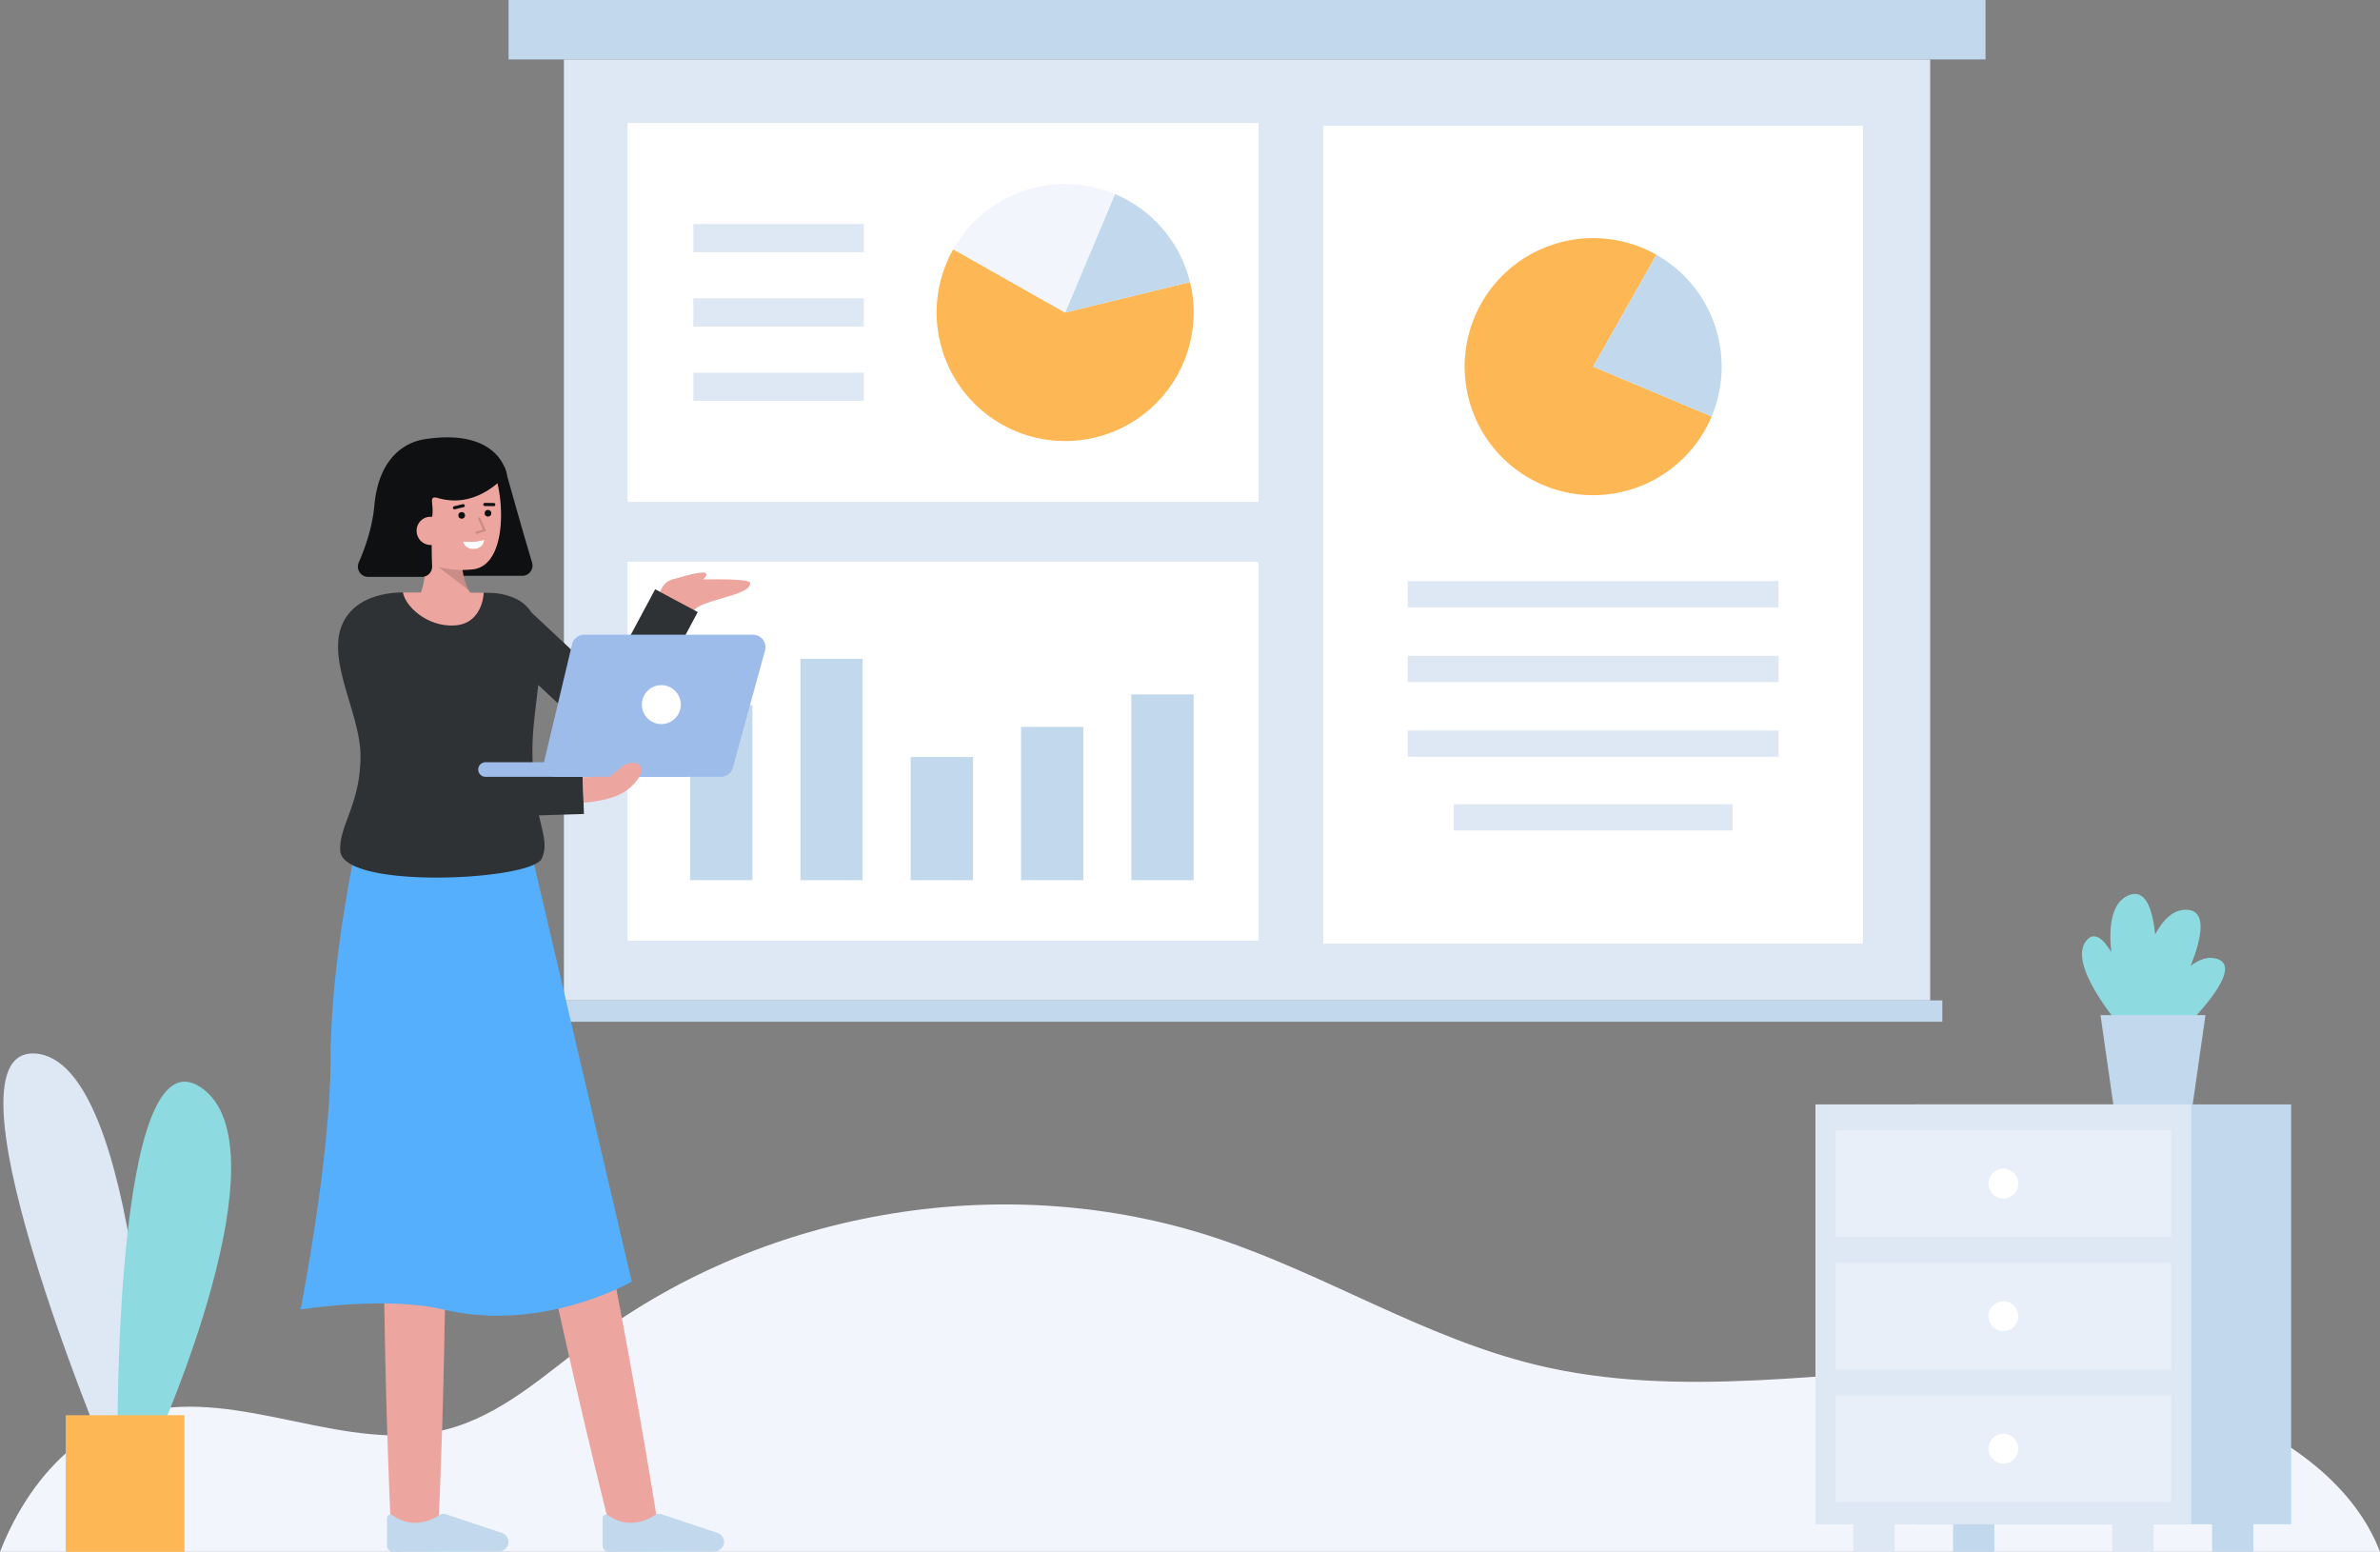
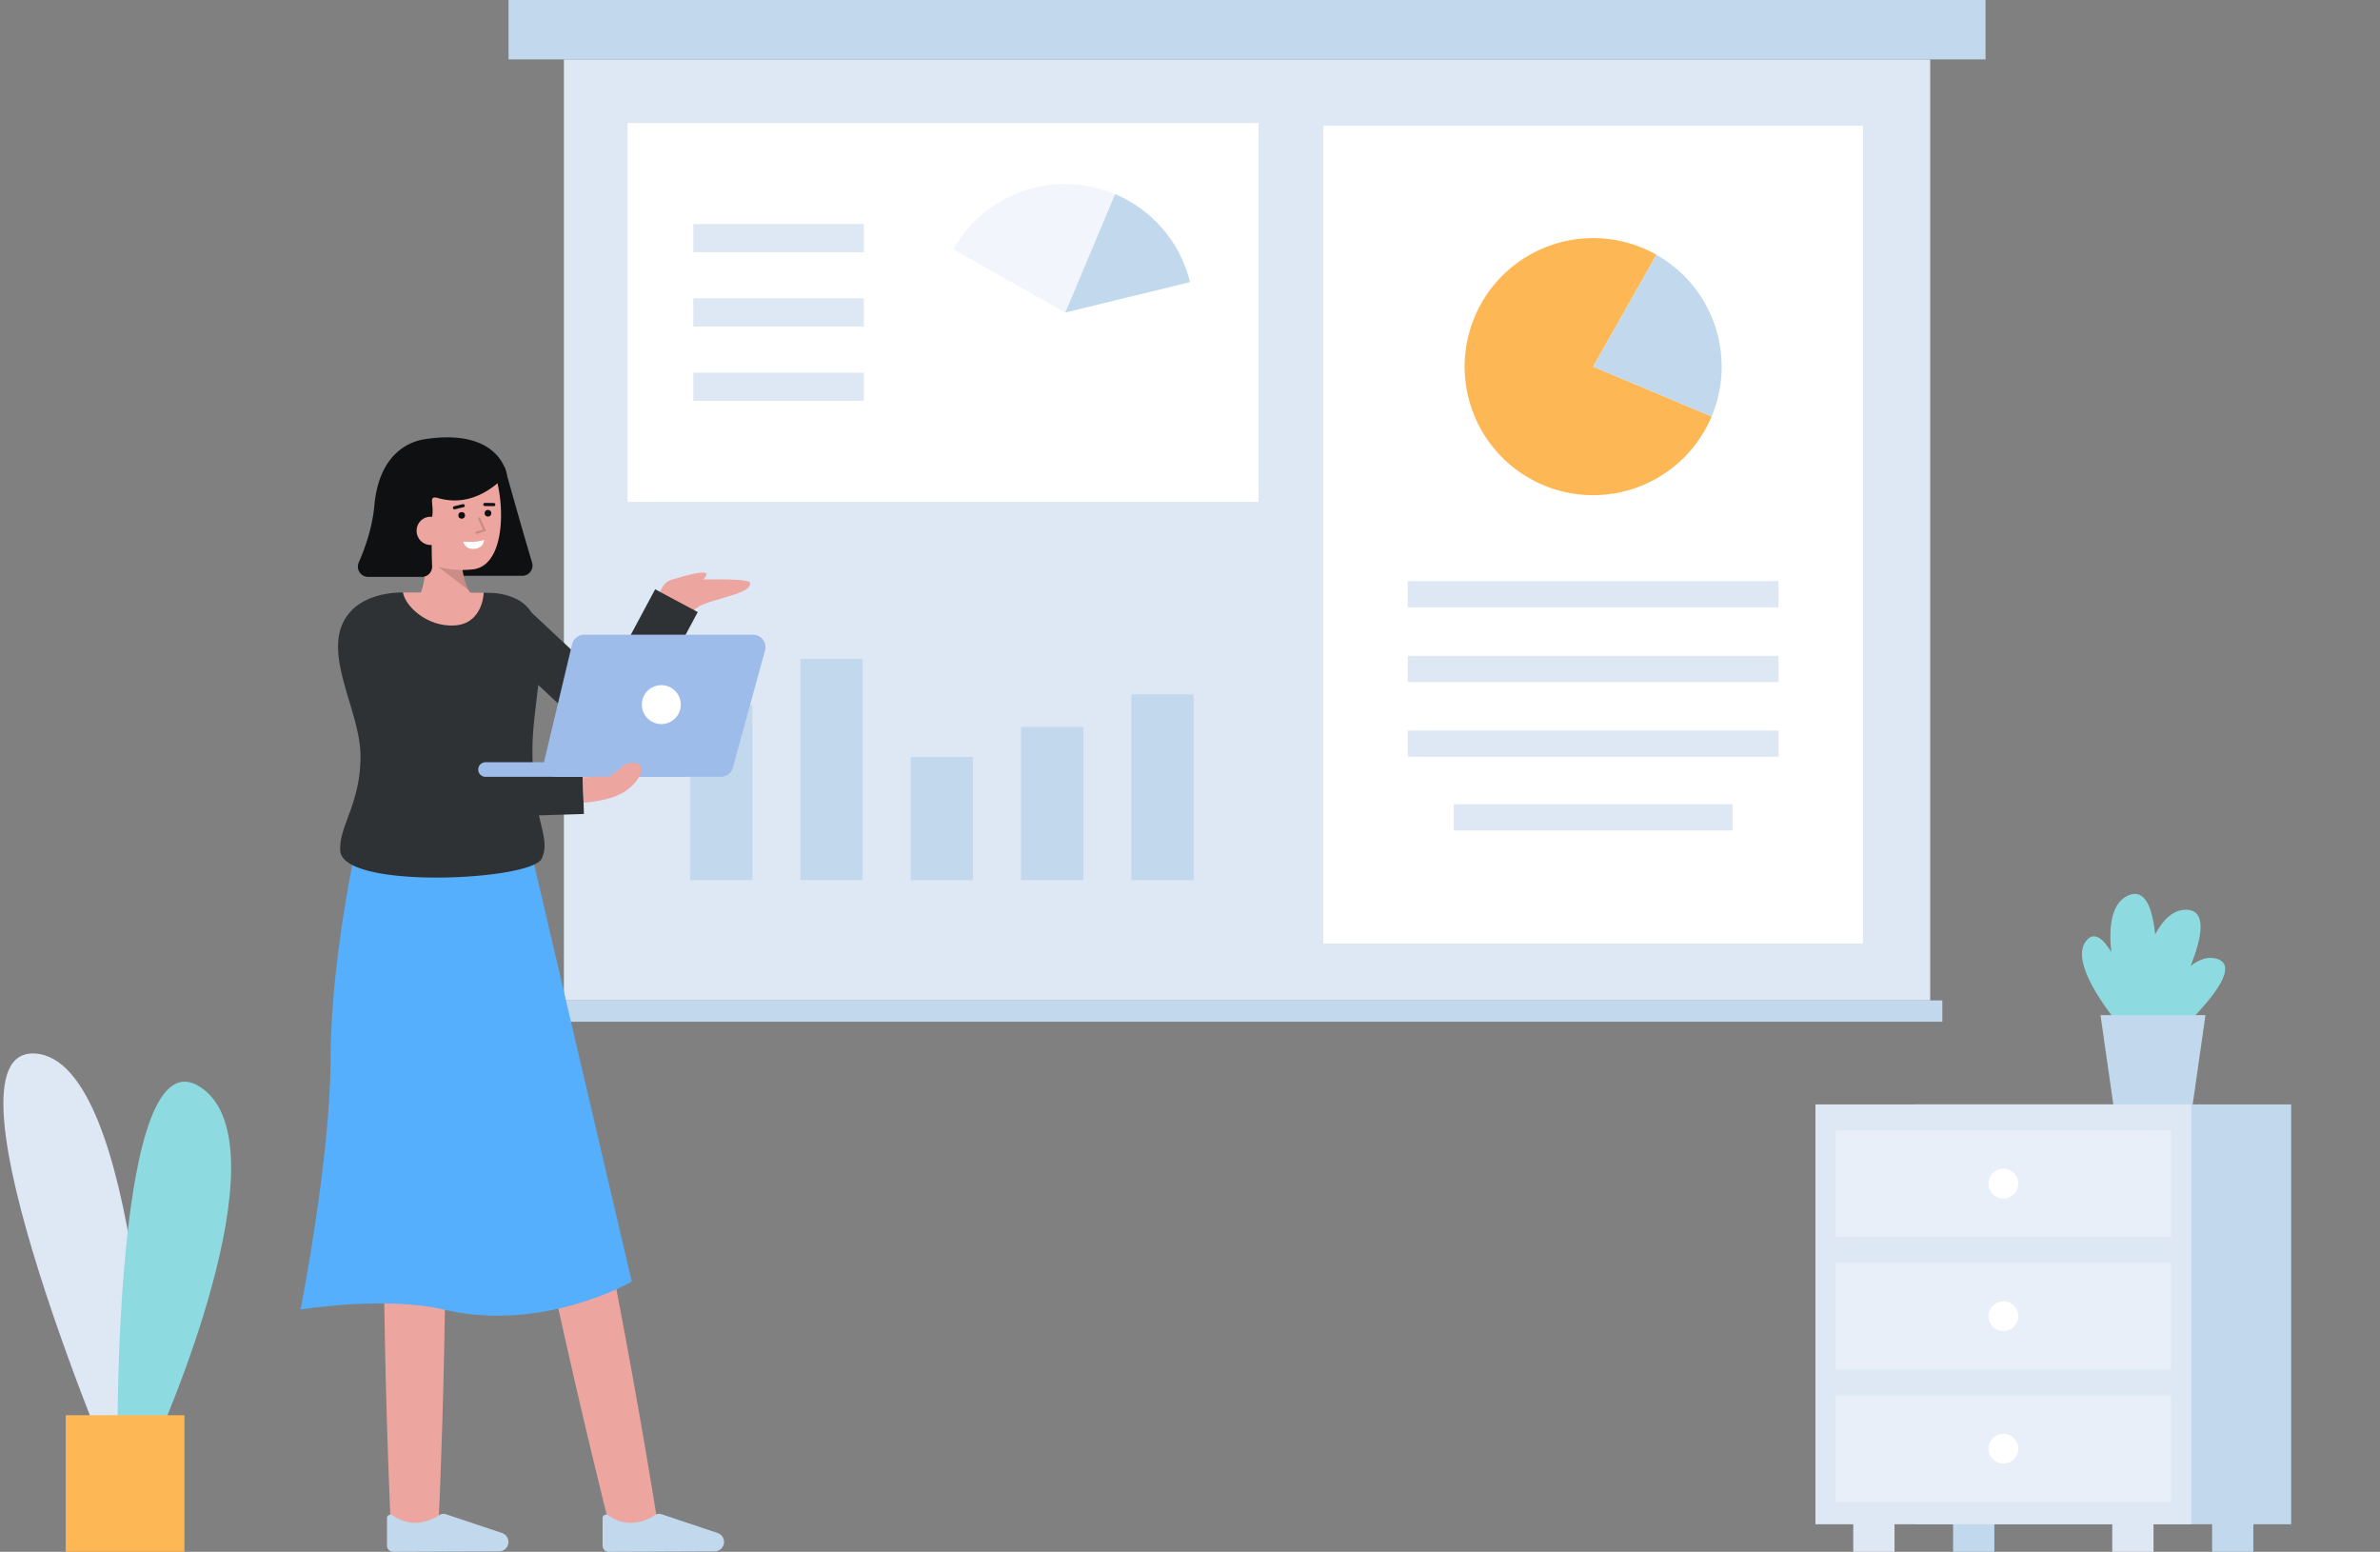
<svg xmlns="http://www.w3.org/2000/svg" id="Layer_1" data-name="Layer 1" viewBox="0 0 1034.726 674.562">
  <rect x="0" y="0" width="1034.726" height="674.562" fill="#808080" stroke="none" />
-   <path d="M1034.726,674.562H0c11.338-28.913,32.272-53.441,61.792-60.718,43.177-10.63,88.87,18.6,131.951,7.609,24.476-6.237,43.745-24.415,63.993-39.509,76.388-56.952,181.069-73.785,271.459-43.64,47.248,15.749,90.3,43.291,138.7,55,62.586,15.147,128.037,2.586,192.4.516C922.979,591.806,1012.792,617.347,1034.726,674.562Z" fill="#f3f5fd" />
  <g>
    <rect x="245.168" y="25.826" width="594" height="409.043" fill="#dee8f5" />
    <rect x="221.103" width="642.13" height="25.826" fill="#c1d8ed" />
    <rect x="239.886" y="434.87" width="604.565" height="9.278" fill="#c1d8ed" />
  </g>
  <g>
    <rect x="272.845" y="53.451" width="274.312" height="164.721" fill="#fff" />
-     <path d="M518.94,135.863a55.865,55.865,0,1,1-104.493-27.51l48.628,27.51,54.276-13.221h.012A55.817,55.817,0,0,1,518.94,135.863Z" fill="#fdb754" />
    <path d="M517.363,122.642l-54.291,13.221,21.651-51.507A55.928,55.928,0,0,1,517.363,122.642Z" fill="#c1d8ed" />
    <g>
      <rect x="301.405" y="97.387" width="74.169" height="12.245" fill="#dee8f5" />
      <rect x="301.405" y="129.689" width="74.169" height="12.245" fill="#dee8f5" />
      <rect x="301.405" y="161.991" width="74.169" height="12.245" fill="#dee8f5" />
    </g>
    <path d="M484.726,84.356l-21.654,51.507-48.628-27.51a55.9,55.9,0,0,1,70.279-24Z" fill="#f3f5fd" />
  </g>
  <g>
-     <rect x="272.845" y="244.206" width="274.312" height="164.721" fill="#fff" />
    <rect x="300.03" y="306.517" width="27.083" height="76.09" fill="#c1d8ed" />
    <rect x="443.9" y="315.964" width="27.083" height="66.642" fill="#c1d8ed" />
    <rect x="347.987" y="286.385" width="27.083" height="96.221" fill="#c1d8ed" />
    <rect x="395.943" y="329.081" width="27.083" height="53.526" fill="#c1d8ed" />
    <rect x="491.856" y="301.877" width="27.083" height="80.73" fill="#c1d8ed" />
  </g>
  <rect x="575.331" y="54.668" width="234.609" height="355.475" fill="#fff" />
  <g>
    <path d="M692.636,159.374l27.51-48.627a55.872,55.872,0,1,0,24,70.278Z" fill="#fdb754" />
    <path d="M744.143,181.025l-51.507-21.651,27.51-48.627a55.9,55.9,0,0,1,24,70.278Z" fill="#c1d8ed" />
  </g>
  <g>
    <rect x="612.027" y="252.59" width="161.217" height="11.428" fill="#dee8f5" />
    <rect x="612.027" y="285.08" width="161.217" height="11.428" fill="#dee8f5" />
    <rect x="612.027" y="317.569" width="161.217" height="11.428" fill="#dee8f5" />
    <rect x="632.027" y="349.569" width="121.217" height="11.428" fill="#dee8f5" />
  </g>
  <path d="M234,398.79c19.954,87.887,38.014,176.367,52.268,265.367l-20.039,4.123c-22.033-87.4-40.35-175.83-56.719-264.453Z" fill="#eda59f" />
  <path d="M192.759,404.234c1.841,87.313,1.71,174.82-2.265,262.075H170.029c-3.971-87.253-4.09-174.763-2.264-262.075Z" fill="#eda59f" />
  <path d="M216.958,674.375a4.108,4.108,0,0,0,4.088-4.128c0-.1,0-.2-.012-.3h0a4.1,4.1,0,0,0-2.659-3.529l-24.442-8.187a3.463,3.463,0,0,0-2.872.319,19.112,19.112,0,0,1-11.468,3.4,17.025,17.025,0,0,1-8.821-3.222,1.546,1.546,0,0,0-2.527,1.2v11.952a2.678,2.678,0,0,0,2.678,2.678h.011Z" fill="#c1d8ed" />
  <path d="M310.691,674.375a4.109,4.109,0,0,0,4.089-4.129c0-.1,0-.2-.012-.3h0a4.11,4.11,0,0,0-2.659-3.529l-24.443-8.187a3.463,3.463,0,0,0-2.872.319,19.1,19.1,0,0,1-11.468,3.4,17.022,17.022,0,0,1-8.82-3.222,1.547,1.547,0,0,0-2.528,1.2v11.952a2.678,2.678,0,0,0,2.678,2.678h.011Z" fill="#c1d8ed" />
  <path d="M155.085,366.539s-11.359,50.871-11.359,93.653-13.044,109.044-13.044,109.044,36.967-5.98,62.045,0c43.209,10.3,81.951-12.132,81.951-12.132l-43.516-185.87Z" fill="#55affc" />
  <g>
    <path d="M285.845,263.169s.15-12.01,8.734-11.385c5.417.394,31.151-.8,31.535,1.543.948,5.8-22.592,7.218-24.729,12.623Z" fill="#eda59f" />
    <path d="M291.54,252.169s11.949-3.9,14.886-3.2c2.6.617-2.82,4.85-2.82,4.85Z" fill="#eda59f" />
  </g>
  <g>
    <g>
      <path d="M219.488,203.286s7.58,27.159,11.838,41.252a4.467,4.467,0,0,1-4.281,5.759h-26.6a4.472,4.472,0,0,1-4.466-4.259l-1.793-37.807Z" fill="#0f1011" />
      <path d="M178.722,263.7s7.737-4.093,6.029-25.151L200.73,235.6s-1.812,18.877,6.265,24.878Z" fill="#eda59f" />
      <g opacity="0.15">
        <path d="M203.725,256.53l-13.263-10.166,10.424-.1A28.766,28.766,0,0,0,203.725,256.53Z" />
      </g>
      <path d="M175.693,230.377c1.1,6.389,4.581,12.442,10.215,14.51a40.49,40.49,0,0,0,19.355,2.633c17.491-1.418,14.067-41.189,5.77-48.921s-32.67-2.862-35.646,10.055C173.848,215.335,174.646,224.3,175.693,230.377Z" fill="#eda59f" />
      <g>
        <circle cx="200.718" cy="224.029" r="1.449" fill="#0f1011" />
        <circle cx="212.15" cy="223.102" r="1.449" fill="#0f1011" />
        <path d="M214.664,220.017h-.009l-3.839-.052a.681.681,0,1,1,.018-1.361l3.839.051a.681.681,0,0,1-.009,1.362Z" fill="#0f1011" />
        <path d="M197.593,221.4a.681.681,0,0,1-.159-1.343l3.786-.908a.681.681,0,0,1,.318,1.325l-3.785.907A.685.685,0,0,1,197.593,221.4Z" fill="#0f1011" />
        <path d="M201.378,235.441s5.348.569,9.1-.737c0,0-.033,3.522-4.266,3.866S201.378,235.441,201.378,235.441Z" fill="#fff" />
      </g>
      <g opacity="0.15">
        <path d="M207.143,232.072a.5.5,0,0,1-.146-.978l2.947-.9-2.057-4.592a.5.5,0,0,1,.912-.409l2.52,5.626-4.029,1.235A.538.538,0,0,1,207.143,232.072Z" />
      </g>
      <path d="M220.4,206.542s-2.561-20.713-35.75-15.626c-8.274,1.268-20,7.728-21.9,28.9-.868,9.712-4.216,18.869-6.77,24.665a4.471,4.471,0,0,0,4.083,6.286l23.33.008a4.465,4.465,0,0,0,4.472-4.456c0-.066,0-.131,0-.2-.168-3.971-.3-10.694-.074-20.97,1.213-5.865-2.018-10,2.672-8.652C207.877,221.494,219.092,206.877,220.4,206.542Z" fill="#0f1011" />
      <path d="M193.4,230.268a6.143,6.143,0,0,1-12.246.993,6.041,6.041,0,0,1,5.422-6.6c.068-.007.136-.013.2-.017C191.155,224.5,193.121,226.886,193.4,230.268Z" fill="#eda59f" />
    </g>
    <path d="M284.835,256.153l-21.547,40.233L231.05,266.229a16.494,16.494,0,0,0-5.919-5.538l-.154-.144-.037.04a26.738,26.738,0,0,0-11.729-2.845c-.63-.03-1.64-.05-2.939-.07-.26,5.5-34.321,5.48-35.04-.13-9.621.01-17.51,2.96-22.081,7.53-15.75,15.75,3.581,42.59,3.581,63.59s-9.5,30.42-8.8,41.2c1.1,16.94,83.429,12.94,87.619,3.31,2.453-5.632.686-10.044-1.227-18.74l19.535-.6-.664-21.8-21.6.659c-.094-2.487-.134-5.149-.1-8.029.1-8.479,1.527-17.892,2.518-26.919l24.912,23.3a10.5,10.5,0,0,0,7.173,2.832,10.639,10.639,0,0,0,1.709-.139,10.5,10.5,0,0,0,7.547-5.4l28-52.279Z" fill="#2f3235" />
    <path d="M210.272,257.672c-.259,5.5-3.25,13.59-12.48,14.2-12.3.81-21.84-8.72-22.56-14.33h.031C187.372,257.542,203.211,257.562,210.272,257.672Z" fill="#eda59f" />
    <g>
      <g>
        <path d="M248.713,280.057l-12.141,50.971a5.4,5.4,0,0,0,5.252,6.65h71.584a5.4,5.4,0,0,0,5.206-3.97l13.991-50.971a5.4,5.4,0,0,0-5.206-6.827H253.964A5.4,5.4,0,0,0,248.713,280.057Z" fill="#9ebcea" />
        <path d="M211.087,331.334h86.519a3.172,3.172,0,0,1,3.172,3.172h0a3.172,3.172,0,0,1-3.172,3.172H211.087a3.172,3.172,0,0,1-3.172-3.172h0A3.172,3.172,0,0,1,211.087,331.334Z" fill="#9ebcea" />
      </g>
      <circle cx="287.518" cy="306.29" r="8.466" fill="#fff" />
    </g>
    <path d="M271.213,344.368c-4.49,2.77-11.44,4.08-17.5,4.56l-.34-11.04c2.85-.08,7.23-.38,11.52-.21,1.939-1.581,3.055-2.05,5.044-4.04,2.118-2.118,7.676-3.39,8.726,0S275.153,341.928,271.213,344.368Z" fill="#eda59f" />
  </g>
  <g>
-     <path d="M963.959,416.831c-3.838-1.256-7.777.157-11.546,3.02,4.964-12.535,7.013-23.857-1.474-24.367-5.938-.357-10.487,4.2-13.943,10.676-1.215-11.388-4.351-19.882-11.375-17.066-7.711,3.092-8.884,13.687-7.715,24.772-3.4-5.662-7.055-8.819-10.376-5.5-9.912,9.912,14.418,37.847,14.418,37.847h6.042l3.449,3.743c-.7,1.476-1.081,2.355-1.081,2.355l4.38,8.913S979.892,422.045,963.959,416.831Z" fill="#8ddbe0" />
+     <path d="M963.959,416.831c-3.838-1.256-7.777.157-11.546,3.02,4.964-12.535,7.013-23.857-1.474-24.367-5.938-.357-10.487,4.2-13.943,10.676-1.215-11.388-4.351-19.882-11.375-17.066-7.711,3.092-8.884,13.687-7.715,24.772-3.4-5.662-7.055-8.819-10.376-5.5-9.912,9.912,14.418,37.847,14.418,37.847h6.042l3.449,3.743l4.38,8.913S979.892,422.045,963.959,416.831Z" fill="#8ddbe0" />
    <polygon points="953.129 481.187 918.932 481.187 913.208 441.266 958.854 441.266 953.129 481.187" fill="#c1d8ed" />
  </g>
  <g>
    <path d="M66.121,638.282s-4.8-177.36-50.835-180.326S53.037,649.782,53.037,649.782" fill="#dee8f5" />
    <path d="M68.172,626.16S125.561,498.546,87.351,472.7,51.072,629.46,51.072,629.46" fill="#8ddbe0" />
    <rect x="28.585" y="615.168" width="51.597" height="59.394" fill="#fdb754" />
  </g>
  <g>
    <g>
      <rect x="849.124" y="637.421" width="17.937" height="37.141" fill="#c1d8ed" />
      <rect x="961.725" y="637.421" width="17.937" height="37.141" fill="#c1d8ed" />
    </g>
    <rect x="832.682" y="480.073" width="163.422" height="182.51" fill="#c1d8ed" />
    <rect x="789.28" y="480.073" width="163.422" height="182.51" fill="#dee8f5" />
    <g>
      <rect x="805.722" y="637.421" width="17.937" height="37.141" fill="#dee8f5" />
      <rect x="918.323" y="637.421" width="17.937" height="37.141" fill="#dee8f5" />
    </g>
    <g opacity="0.53">
      <rect x="798.071" y="491.358" width="145.839" height="46.29" fill="#f3f5fd" />
    </g>
    <g opacity="0.53">
      <rect x="798.071" y="548.977" width="145.839" height="46.29" fill="#f3f5fd" />
    </g>
    <g opacity="0.53">
      <rect x="798.071" y="606.596" width="145.839" height="46.29" fill="#f3f5fd" />
    </g>
    <circle cx="870.99" cy="514.502" r="6.477" fill="#fff" />
    <circle cx="870.99" cy="572.122" r="6.477" fill="#fff" />
    <circle cx="870.99" cy="629.742" r="6.477" fill="#fff" />
  </g>
</svg>